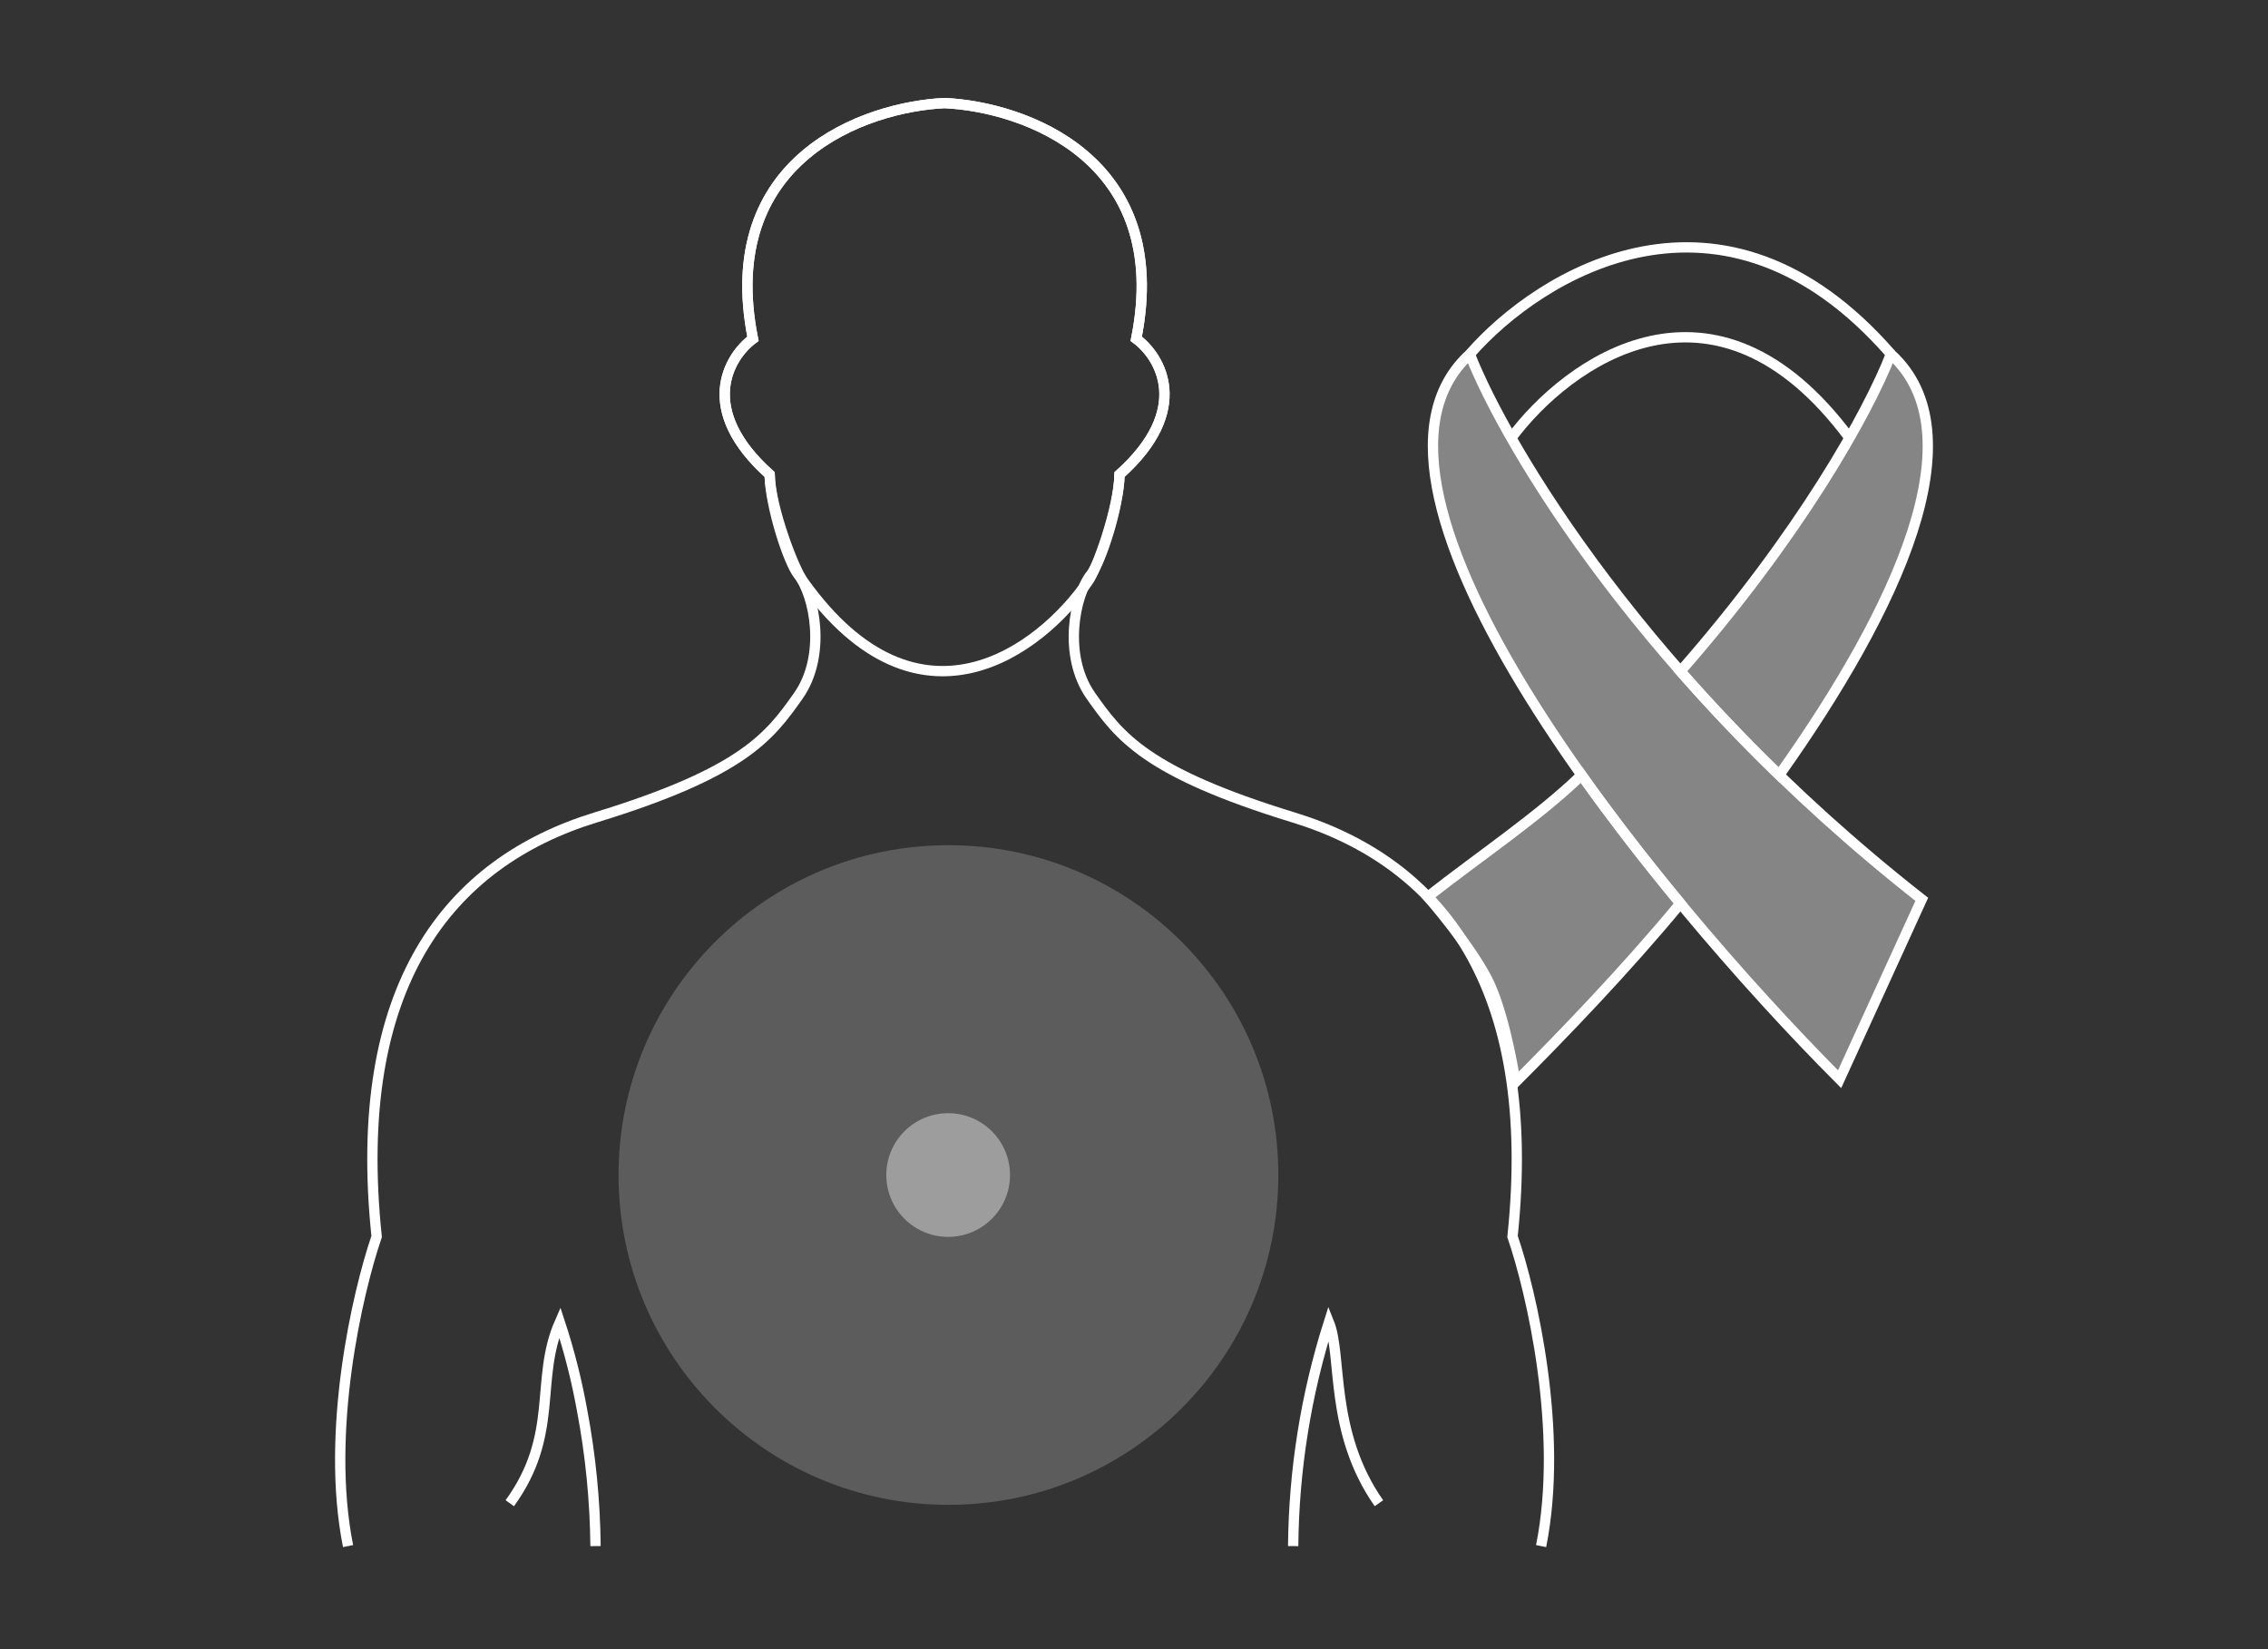
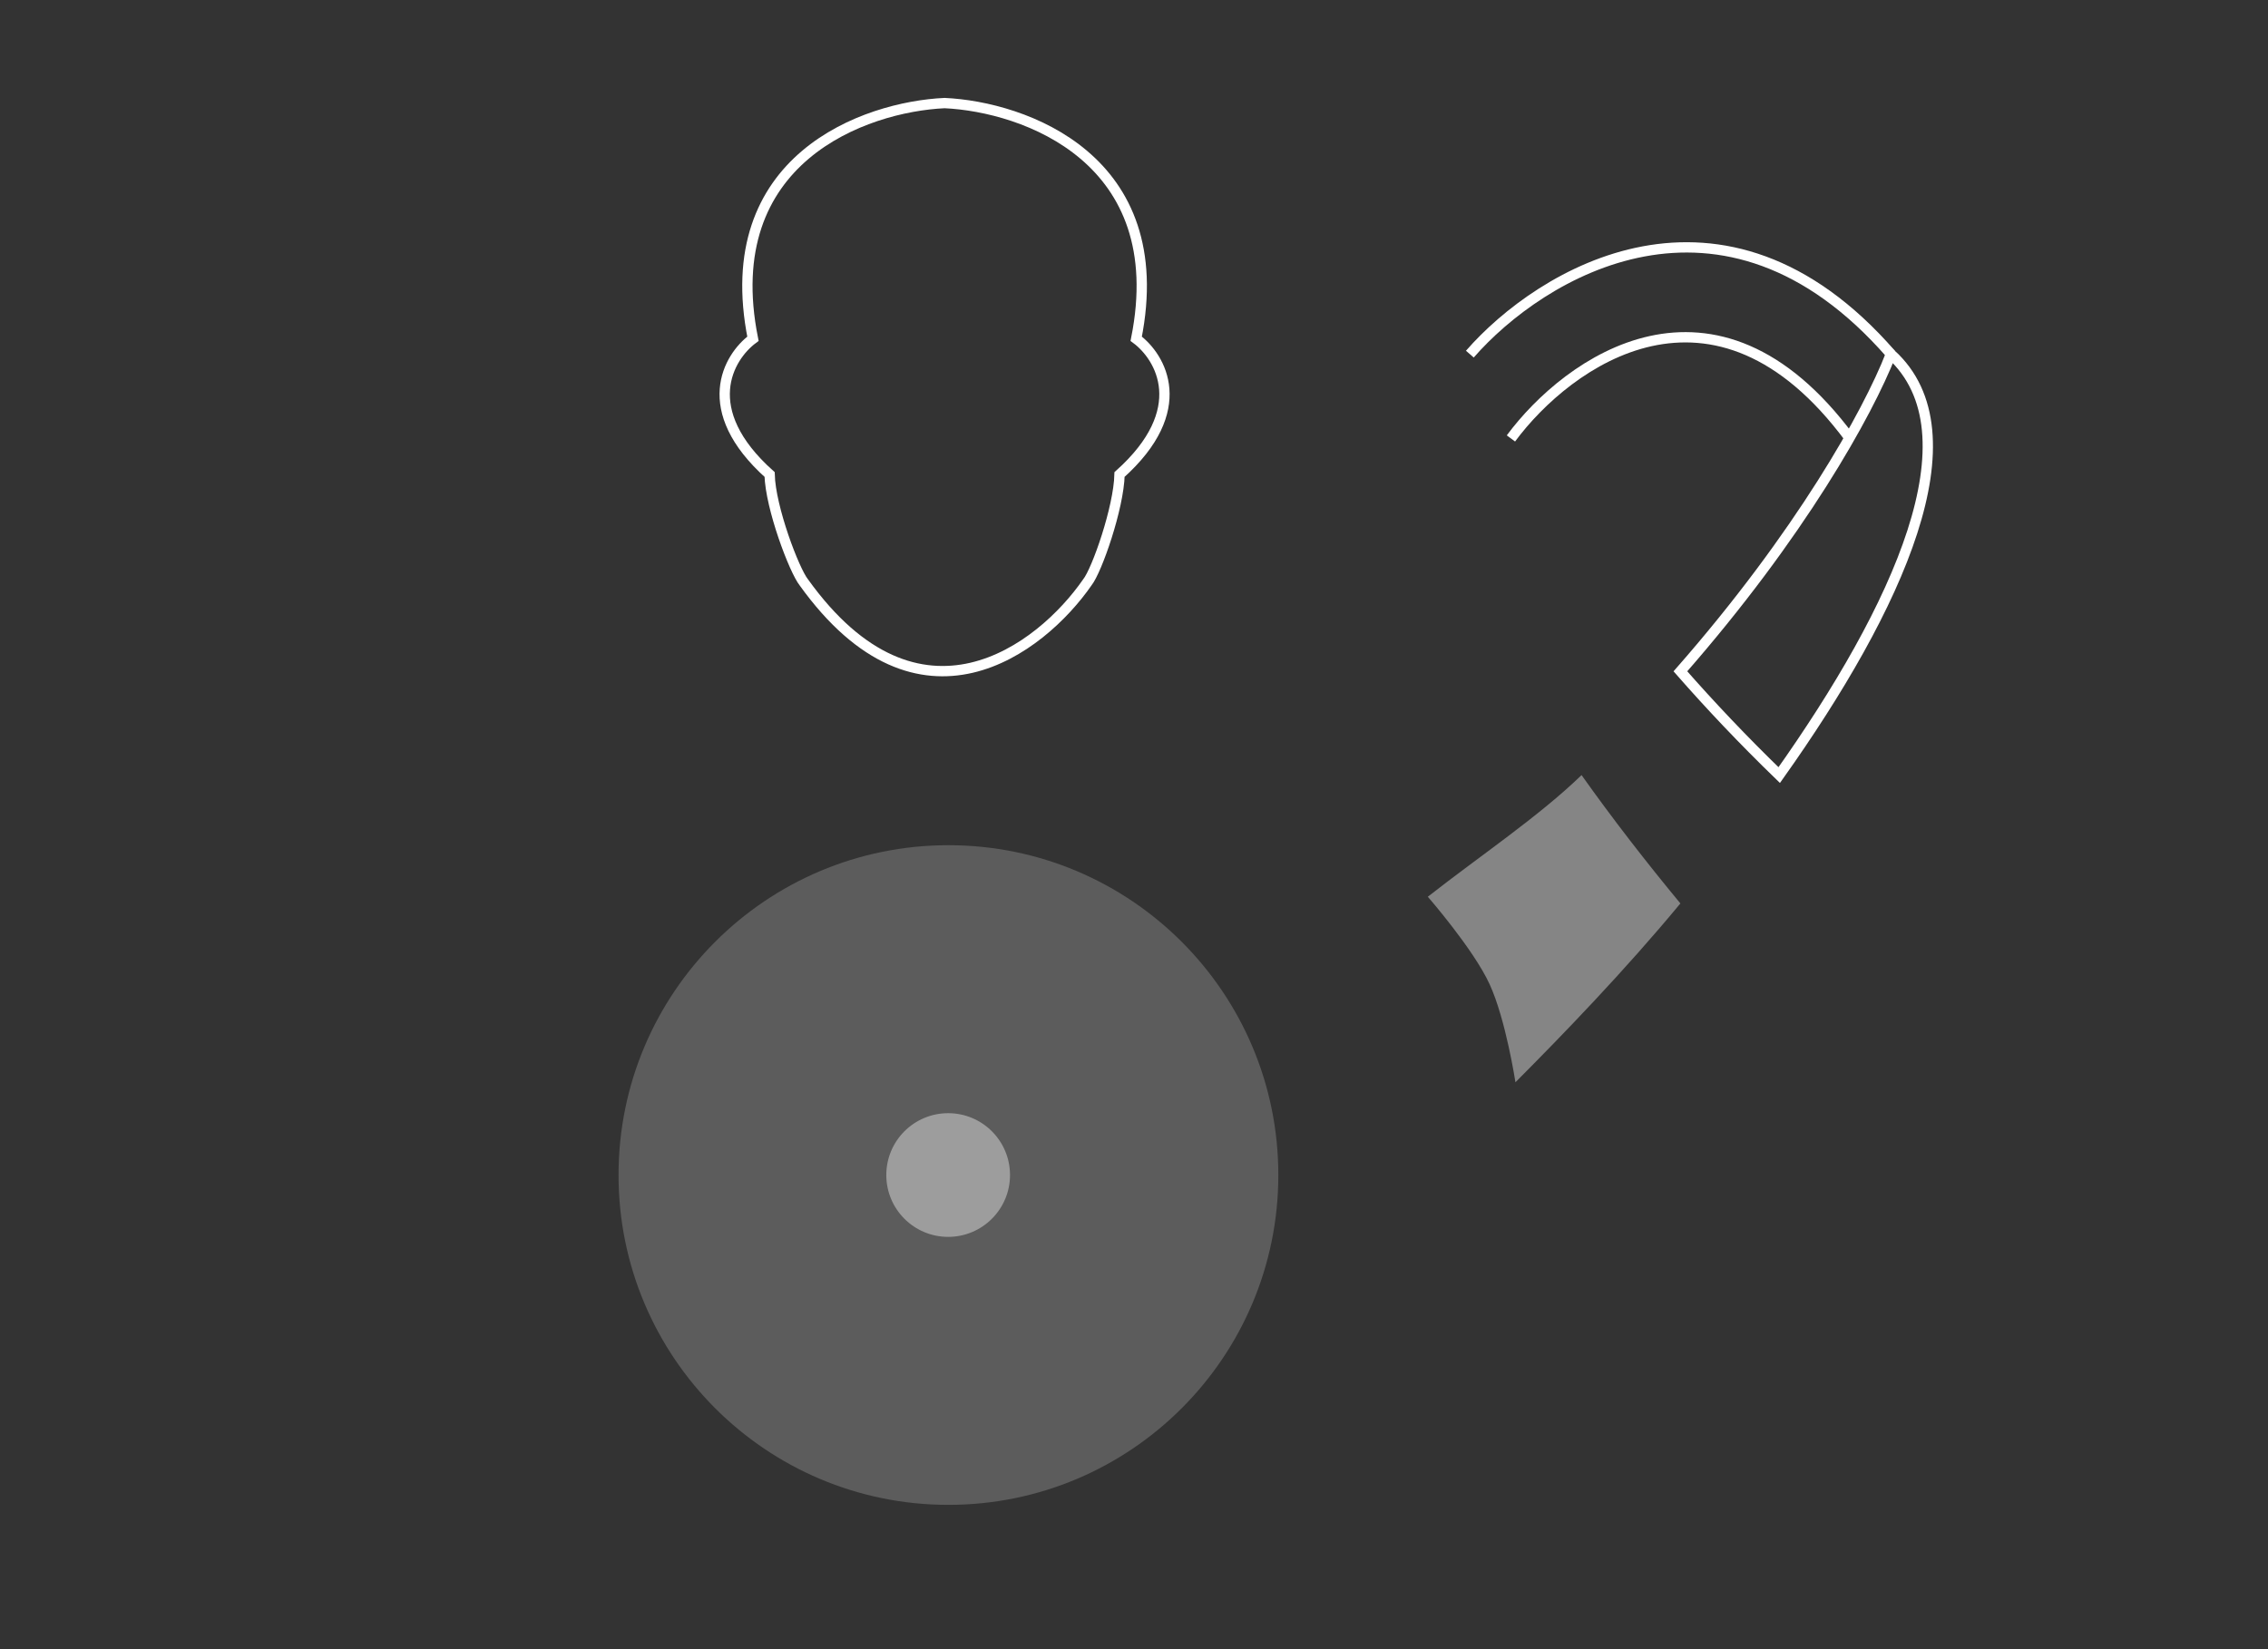
<svg xmlns="http://www.w3.org/2000/svg" width="220" height="160" viewBox="0 0 220 160" fill="none">
  <rect x="0" y="0" width="220" height="160" fill="#333333" stroke="none" />
  <circle cx="92" cy="114" r="32" fill="white" fill-opacity="0.2" />
  <circle cx="91.973" cy="114" r="6" fill="white" fill-opacity="0.4" />
-   <path d="M133.758 145.841C128.906 138.915 130.218 131.518 128.906 128.283C126.676 135.309 125.507 142.629 125.44 150M57.767 150C57.722 145.587 57.287 141.186 56.468 136.85C55.946 133.947 55.222 131.085 54.301 128.283C51.844 133.871 54.301 139.146 49.45 145.841M33.763 150C31.545 138.911 34.687 125.358 36.535 119.966C33.994 95.708 43.466 83.694 57.79 79.305C72.114 74.915 74.655 71.45 77.428 67.522C80.2 63.594 79.017 57.726 77.428 55.739C76.504 54.584 74.734 49.271 74.655 46.036C67.632 39.752 70.649 34.637 73.038 32.867C69.545 15.402 83.897 10.36 91.627 10C99.357 10.36 113.709 15.402 110.216 32.867C112.604 34.637 115.622 39.752 108.598 46.036C108.524 49.271 106.75 54.584 105.826 55.739C104.241 57.726 103.054 63.594 105.826 67.522C108.598 71.45 111.14 74.915 125.464 79.305C139.788 83.694 149.26 95.708 146.718 119.966C148.567 125.358 151.709 138.911 149.491 150" stroke="white" />
  <path d="M74.654 46.036C74.733 49.271 77.047 55.345 77.972 56.5C89.172 72.1 100.972 63 105.472 56.5C106.396 55.345 108.523 49.271 108.597 46.036C115.62 39.752 112.603 34.637 110.214 32.867C113.708 15.402 99.356 10.36 91.626 10C83.895 10.36 69.544 15.402 73.037 32.867C70.648 34.637 67.631 39.752 74.654 46.036Z" stroke="white" />
  <path d="M142.578 34.358C149.387 26.541 167.088 15.599 183.429 34.358" stroke="white" />
  <path d="M146.562 42.537C152.042 35.13 166.29 24.76 179.442 42.537" stroke="white" />
-   <path d="M186.415 87.252C159.713 66.312 146.063 43.264 142.575 34.358C128.228 47.445 160.51 86.707 178.444 104.702L186.415 87.252Z" fill="white" fill-opacity="0.4" stroke="white" />
-   <path d="M172.588 75.198C184.096 58.971 191.905 42.093 183.425 34.358C181.162 40.139 174.617 51.877 163.001 65.13C165.881 68.416 169.073 71.794 172.588 75.198Z" fill="white" fill-opacity="0.4" />
  <path d="M153.414 75.198C156.431 79.453 159.702 83.662 163.001 87.65C157.593 94.188 151.555 100.429 147 105C147 105 146.077 98.943 144.5 95.5C142.939 92.091 138.5 87 138.5 87C143.574 83.021 149.262 79.218 153.414 75.198Z" fill="white" fill-opacity="0.4" />
  <path d="M172.588 75.198C184.096 58.971 191.905 42.093 183.425 34.358C181.162 40.139 174.617 51.877 163.001 65.13C165.881 68.416 169.073 71.794 172.588 75.198Z" stroke="white" />
-   <path d="M153.414 75.198C156.431 79.453 159.702 83.662 163.001 87.65C157.593 94.188 151.555 100.429 147 105C147 105 146.077 98.943 144.5 95.5C142.939 92.091 138.5 87 138.5 87C143.574 83.021 149.262 79.218 153.414 75.198Z" stroke="white" />
</svg>